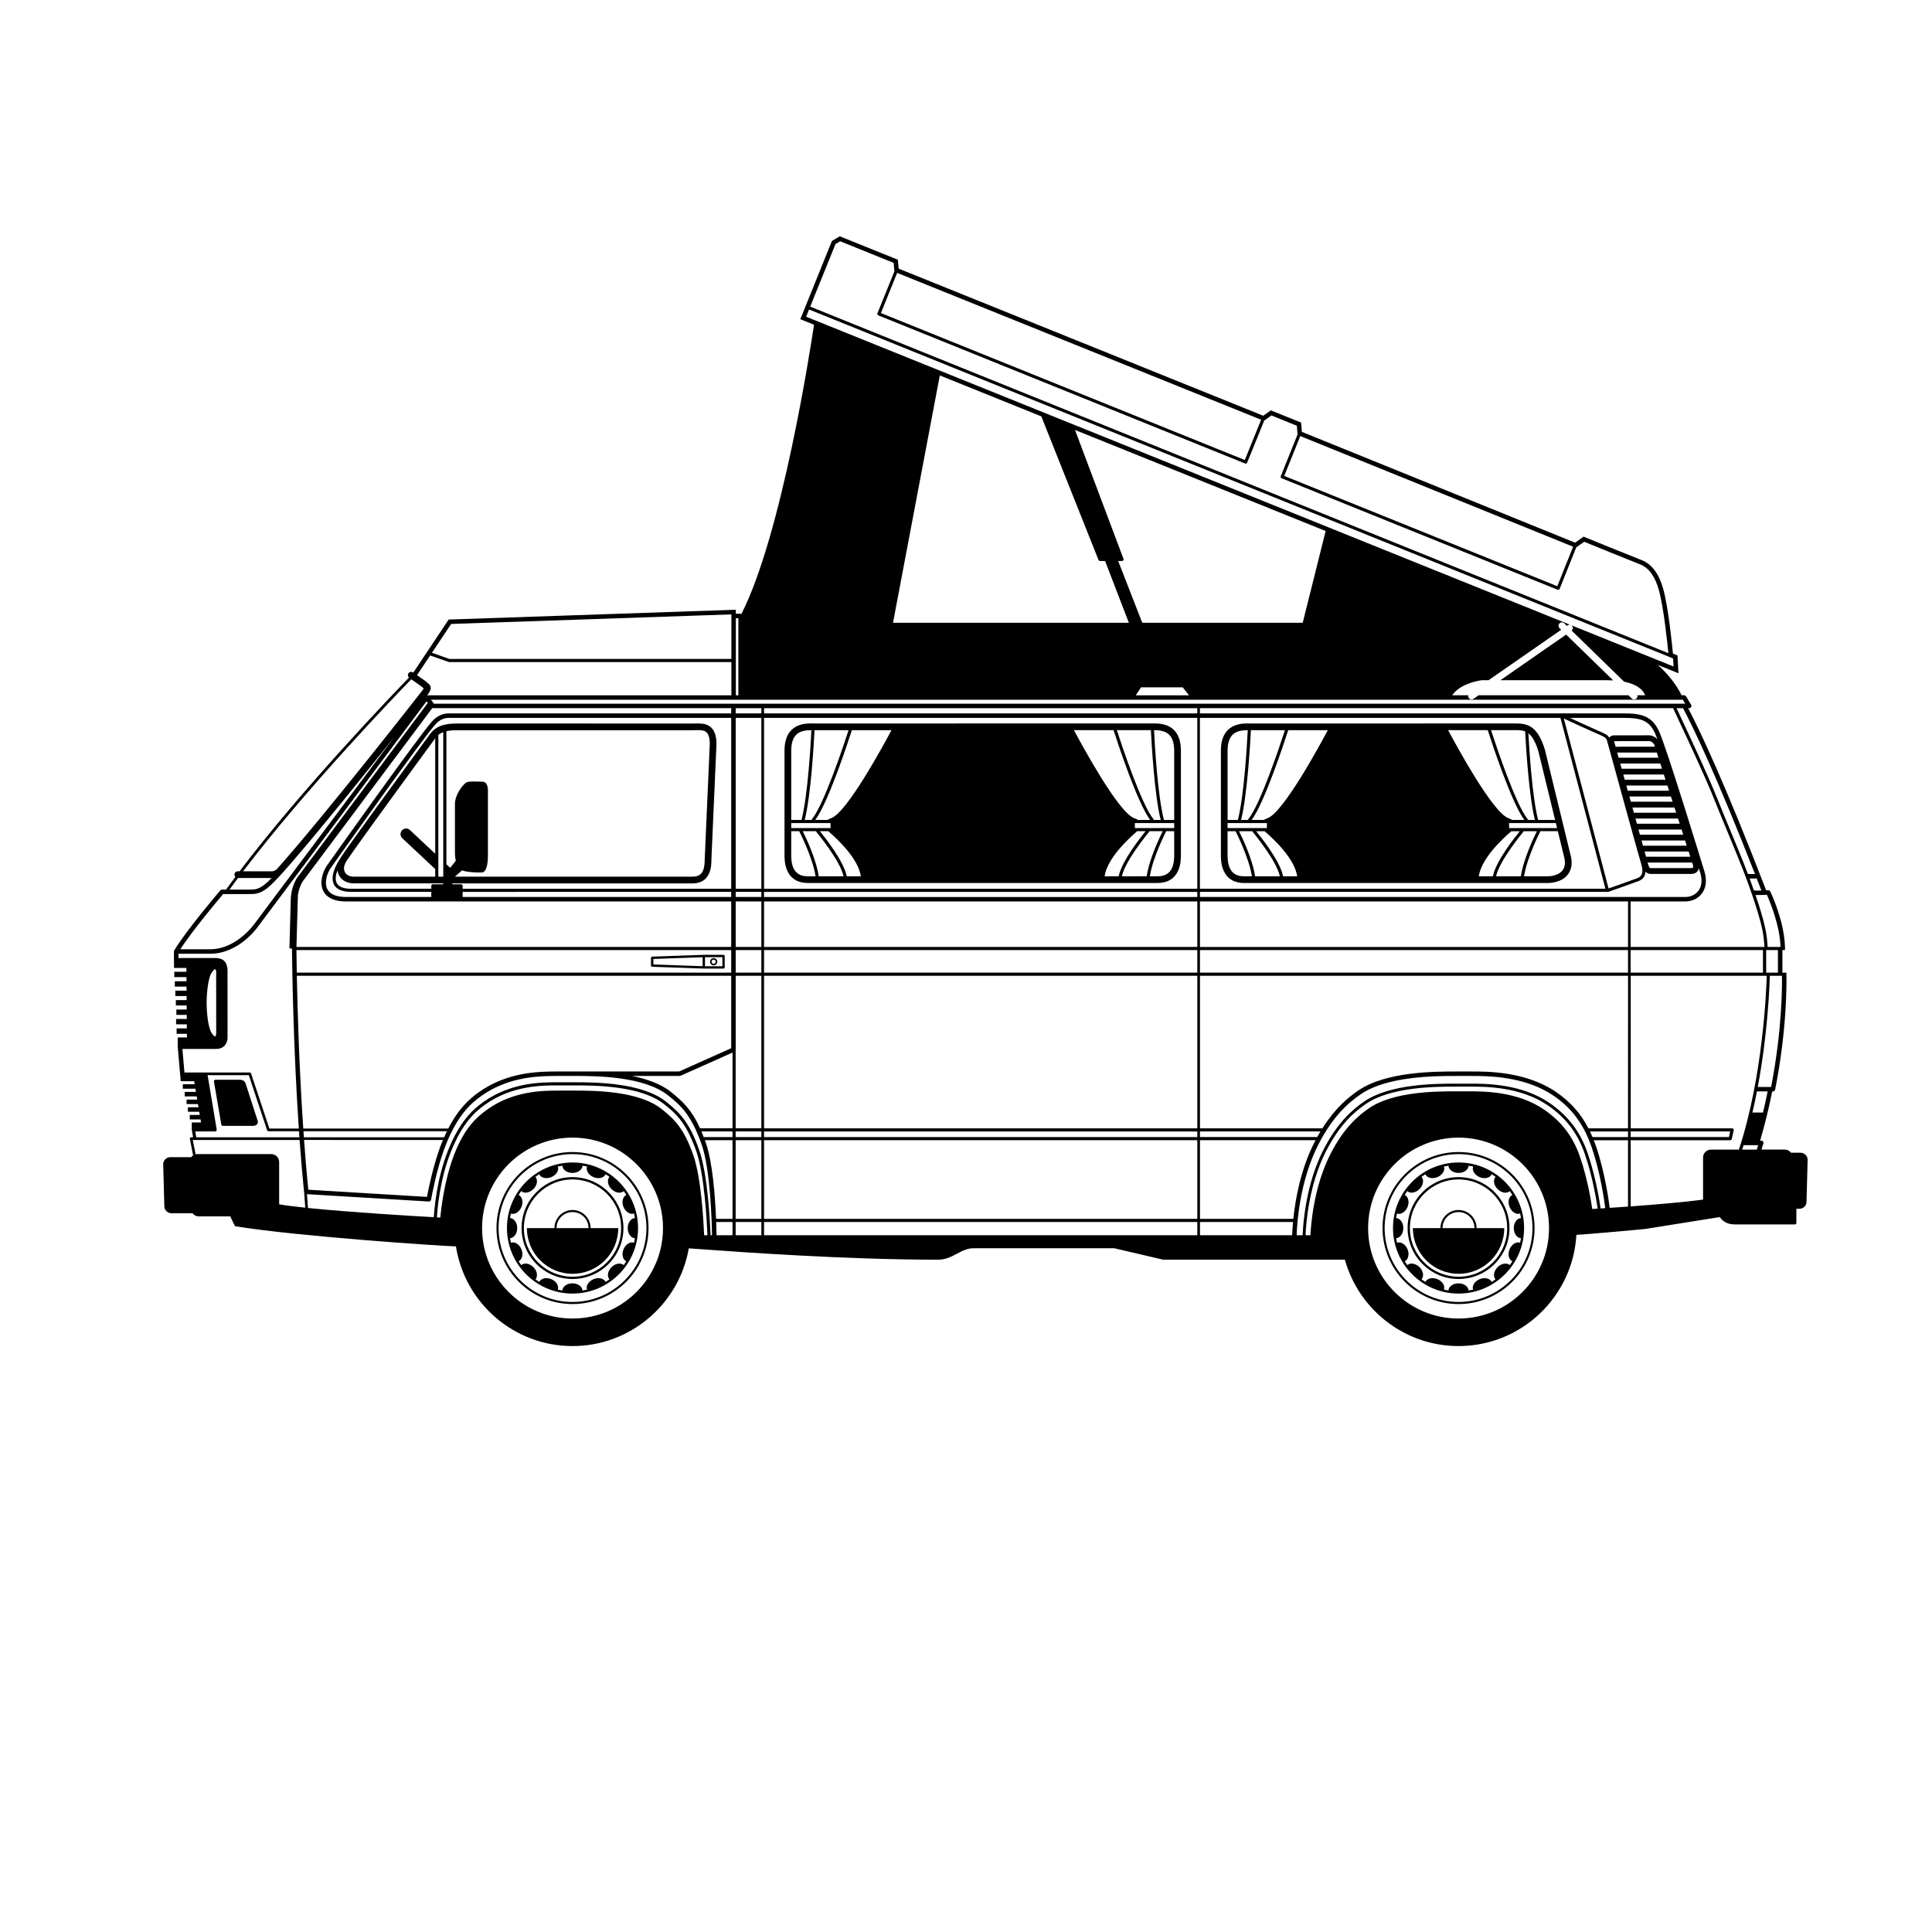
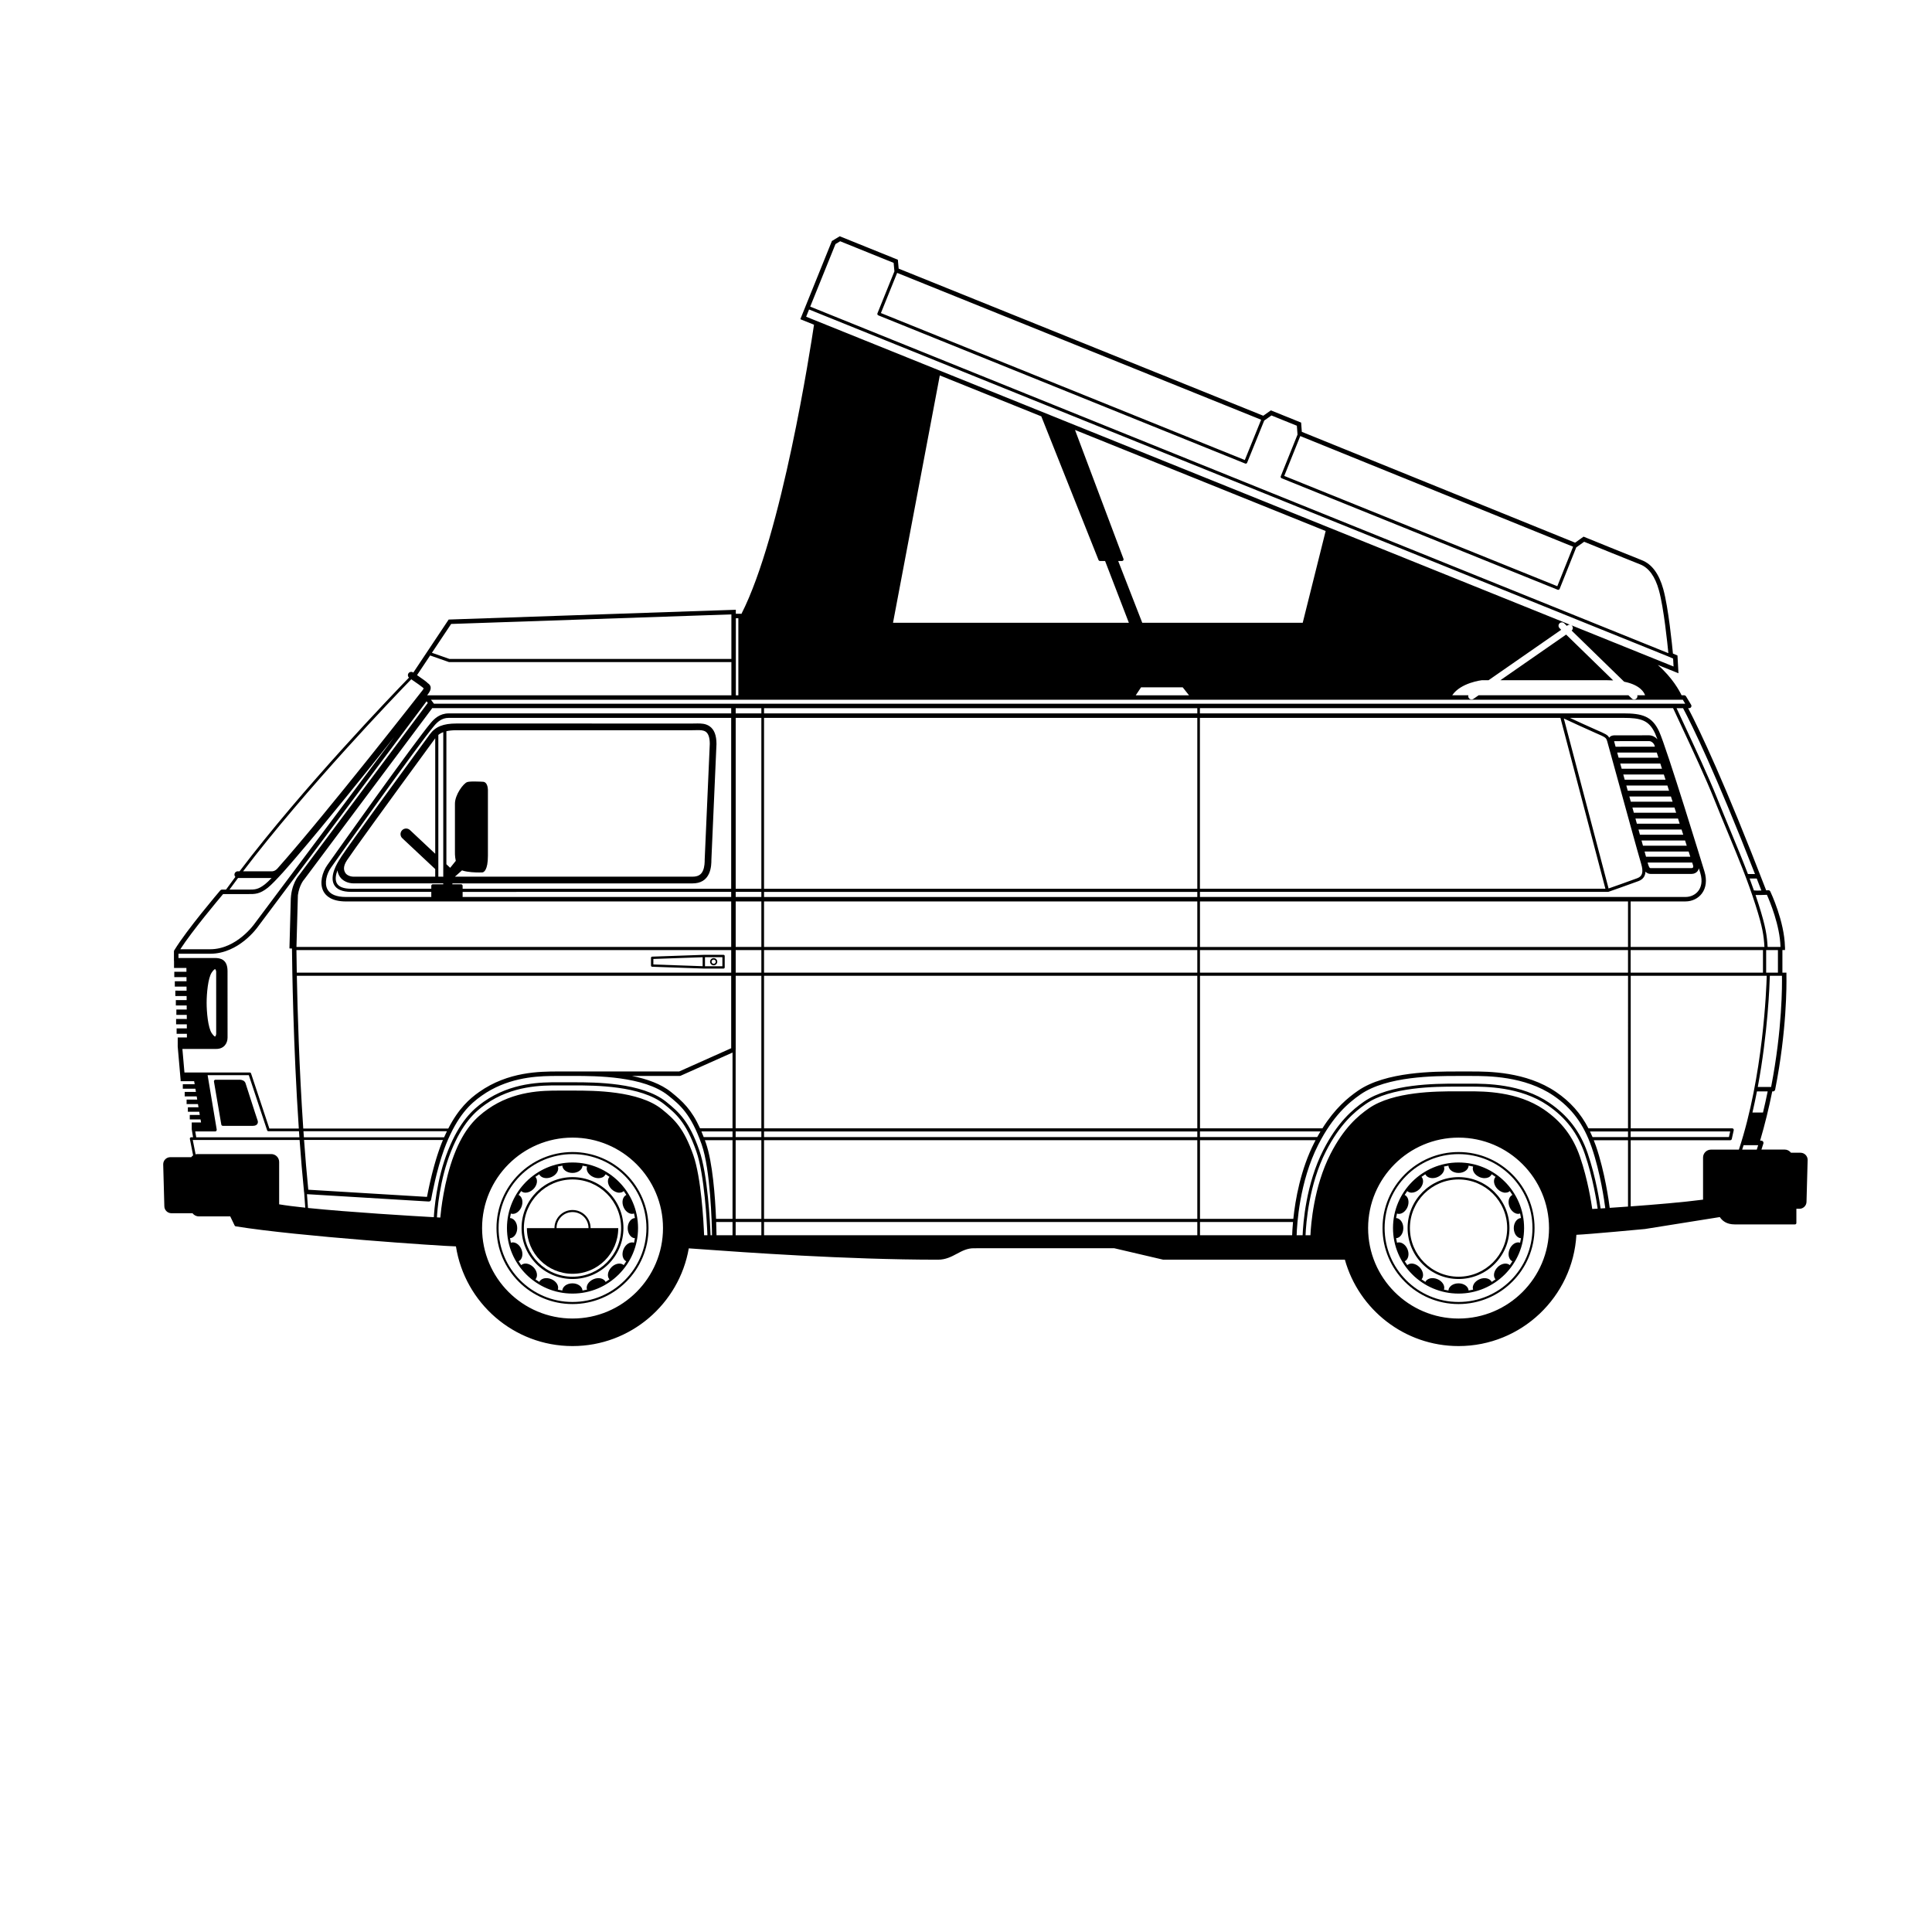
<svg xmlns="http://www.w3.org/2000/svg" fill="#000000" width="800px" height="800px" version="1.1" viewBox="144 144 512 512">
  <g>
    <path d="m335.75 397.04h-5.234s-0.004 0.004-0.008 0.004l-0.008-0.004-13.68 0.48c-0.168 0.008-0.301 0.141-0.301 0.309v2.062c0 0.168 0.133 0.305 0.301 0.309l13.68 0.48h5.246c0.172 0 0.309-0.137 0.309-0.309v-3.023c0.004-0.168-0.133-0.309-0.305-0.309zm-5.543 3.012-13.059-0.457v-1.461l13.059-0.457zm5.234 0.012h-4.613v-2.402h4.613z" />
    <path d="m333.13 399.82c0.527 0 0.957-0.43 0.957-0.957 0-0.527-0.43-0.957-0.957-0.957s-0.957 0.43-0.957 0.957c0 0.527 0.43 0.957 0.957 0.957zm0-1.512c0.305 0 0.555 0.25 0.555 0.555 0 0.305-0.25 0.555-0.555 0.555-0.305 0-0.555-0.25-0.555-0.555 0-0.305 0.246-0.555 0.555-0.555z" />
    <path d="m203.05 442.36h7.996c0.672 0 0.992-0.27 1.141-0.492 0.188-0.285 0.207-0.656 0.055-1.016-0.07-0.168-0.648-1.906-3-9.246l-0.176-0.547c-0.223-0.703-1.023-0.906-1.473-0.918h-6.488c-0.125 0-0.238 0.055-0.316 0.148s-0.113 0.219-0.09 0.336l1.949 11.391c0.027 0.199 0.199 0.344 0.402 0.344z" />
    <path d="m541.61 324.27h28.367c0.539 0 1.047 0.016 1.531 0.043l-12.469-12.145z" />
    <path d="m295.72 449.3c-11.105 0-20.145 9.035-20.145 20.145s9.039 20.145 20.145 20.145c11.109 0 20.145-9.035 20.145-20.145s-9.039-20.145-20.145-20.145zm0 39.734c-10.801 0-19.59-8.789-19.59-19.59s8.785-19.59 19.59-19.59c10.801 0 19.59 8.789 19.59 19.59 0 10.797-8.789 19.59-19.59 19.59z" />
    <path d="m295.72 452.07c-9.578 0-17.371 7.793-17.371 17.371 0 9.578 7.793 17.371 17.371 17.371s17.371-7.793 17.371-17.371c-0.004-9.578-7.793-17.371-17.371-17.371zm12.426 7.996h0.004 0.004c0.242 0 0.469-0.039 0.672-0.117 0.004-0.004 0.008-0.008 0.012-0.008 0.176-0.07 0.328-0.172 0.465-0.297 0.238 0.328 0.465 0.668 0.68 1.02-0.961 0.461-1.301 1.871-0.746 3.203 0.062 0.152 0.137 0.293 0.215 0.43 0.031 0.051 0.062 0.098 0.094 0.148 0.051 0.082 0.105 0.16 0.164 0.234 0.043 0.055 0.086 0.105 0.129 0.152 0.055 0.062 0.113 0.125 0.172 0.176 0.047 0.047 0.098 0.094 0.148 0.133 0.066 0.055 0.137 0.105 0.203 0.152 0.035 0.023 0.07 0.059 0.109 0.082 0.012 0.008 0.02 0.008 0.031 0.016 0.141 0.082 0.285 0.148 0.43 0.199 0.043 0.016 0.086 0.023 0.129 0.035 0.137 0.035 0.281 0.062 0.418 0.066 0.008 0 0.02 0.004 0.027 0.004 0.07 0 0.133-0.031 0.203-0.039 0.109-0.016 0.219-0.023 0.32-0.062 0.094 0.395 0.168 0.797 0.234 1.199-1.062 0.059-1.914 1.23-1.914 2.676 0 0.18 0.016 0.359 0.039 0.531 0.004 0.027 0.016 0.055 0.02 0.086 0.023 0.141 0.055 0.281 0.098 0.418 0.008 0.023 0.02 0.043 0.023 0.066 0.047 0.133 0.098 0.266 0.156 0.387 0.012 0.023 0.023 0.039 0.035 0.062 0.059 0.109 0.121 0.219 0.191 0.32 0.004 0.008 0.012 0.012 0.016 0.02 0.016 0.02 0.031 0.035 0.047 0.055 0.266 0.336 0.586 0.57 0.938 0.672 0.008 0.004 0.016 0.008 0.023 0.008 0.094 0.023 0.195 0.031 0.293 0.039 0.012 0 0.02 0.004 0.031 0.004-0.066 0.402-0.145 0.801-0.234 1.195-1.008-0.355-2.242 0.406-2.789 1.738-0.066 0.164-0.125 0.336-0.168 0.504-0.008 0.047-0.016 0.09-0.023 0.133-0.023 0.125-0.051 0.246-0.062 0.371-0.004 0.043 0 0.086-0.004 0.129-0.004 0.121-0.012 0.242-0.004 0.363 0.004 0.043 0.012 0.086 0.02 0.125 0.012 0.105 0.02 0.211 0.043 0.312 0.004 0.008 0.008 0.016 0.008 0.02 0.012 0.039 0.027 0.074 0.039 0.117 0.121 0.398 0.324 0.723 0.605 0.945l0.004 0.004c0.086 0.066 0.18 0.113 0.273 0.164-0.215 0.348-0.438 0.684-0.676 1.012-0.25-0.219-0.562-0.344-0.906-0.383-0.746-0.086-1.633 0.23-2.328 0.93-0.125 0.125-0.242 0.262-0.348 0.402-0.027 0.035-0.047 0.074-0.074 0.113-0.074 0.109-0.145 0.215-0.203 0.324-0.016 0.027-0.023 0.059-0.039 0.086-0.059 0.125-0.113 0.242-0.156 0.367-0.008 0.02-0.008 0.035-0.016 0.055-0.039 0.125-0.074 0.25-0.094 0.375v0.027 0.008c-0.086 0.582 0.055 1.098 0.383 1.473-0.328 0.238-0.664 0.461-1.012 0.676-0.469-0.949-1.871-1.285-3.191-0.73-0.168 0.07-0.324 0.152-0.477 0.238-0.031 0.02-0.055 0.039-0.082 0.059-0.117 0.074-0.234 0.152-0.34 0.242-0.02 0.02-0.035 0.035-0.059 0.055-0.105 0.09-0.203 0.184-0.293 0.285-0.016 0.02-0.031 0.043-0.047 0.062-0.078 0.094-0.156 0.188-0.219 0.289-0.004 0.008-0.008 0.016-0.012 0.023-0.016 0.027-0.023 0.055-0.043 0.082-0.266 0.488-0.328 0.992-0.172 1.441-0.395 0.094-0.789 0.168-1.195 0.234-0.066-1.059-1.234-1.902-2.664-1.902h-0.008c-0.18 0-0.359 0.016-0.531 0.039-0.043 0.008-0.078 0.02-0.121 0.027-0.129 0.023-0.258 0.051-0.379 0.086-0.035 0.012-0.066 0.027-0.102 0.039-0.125 0.043-0.242 0.086-0.355 0.141-0.031 0.016-0.055 0.031-0.082 0.051-0.102 0.055-0.203 0.109-0.297 0.176-0.008 0.008-0.012 0.012-0.02 0.02-0.031 0.023-0.055 0.047-0.082 0.07-0.32 0.262-0.543 0.566-0.641 0.906-0.004 0.012-0.012 0.02-0.016 0.031-0.023 0.094-0.031 0.191-0.039 0.289 0 0.008-0.004 0.02-0.004 0.027-0.406-0.066-0.805-0.141-1.195-0.234 0.348-1.004-0.41-2.231-1.734-2.781-0.168-0.07-0.336-0.125-0.508-0.168-0.035-0.008-0.074-0.012-0.109-0.02-0.133-0.027-0.266-0.055-0.395-0.066-0.043-0.004-0.082 0-0.125-0.004-0.125-0.008-0.246-0.012-0.363-0.004-0.047 0.004-0.094 0.016-0.137 0.02-0.102 0.012-0.203 0.02-0.301 0.043-0.008 0.004-0.016 0.008-0.023 0.008-0.047 0.012-0.09 0.031-0.137 0.047-0.508 0.16-0.887 0.465-1.086 0.875-0.348-0.215-0.684-0.438-1.012-0.676 0.699-0.793 0.469-2.219-0.547-3.231-0.125-0.125-0.266-0.242-0.406-0.348-0.027-0.02-0.055-0.035-0.082-0.055-0.117-0.078-0.234-0.156-0.355-0.223-0.02-0.008-0.035-0.016-0.051-0.023-0.133-0.066-0.266-0.125-0.402-0.172h-0.008c-0.137-0.047-0.273-0.082-0.418-0.105-0.512-0.082-0.977 0.016-1.344 0.258-0.059 0.039-0.113 0.082-0.168 0.125-0.234-0.328-0.465-0.668-0.68-1.012 0.953-0.465 1.289-1.867 0.738-3.195-0.547-1.328-1.785-2.086-2.789-1.73-0.094-0.395-0.172-0.793-0.234-1.195 1.059-0.059 1.91-1.23 1.91-2.672 0-0.184-0.016-0.363-0.039-0.539-0.18-1.184-0.949-2.078-1.875-2.129 0.066-0.402 0.141-0.805 0.23-1.195 0.168 0.059 0.34 0.094 0.52 0.094 0.879 0 1.82-0.715 2.281-1.828 0.551-1.332 0.215-2.742-0.75-3.199 0.215-0.348 0.441-0.688 0.68-1.02 0.309 0.277 0.707 0.426 1.148 0.426 0.691 0 1.469-0.328 2.094-0.953 1.02-1.02 1.246-2.457 0.527-3.246 0.332-0.238 0.672-0.465 1.02-0.68 0.305 0.648 1.039 1.02 1.902 1.02 0.418 0 0.863-0.086 1.297-0.266 1.191-0.492 1.93-1.539 1.816-2.469-0.016-0.113-0.047-0.223-0.086-0.332 0.395-0.094 0.793-0.172 1.199-0.234 0.047 1.066 1.223 1.926 2.672 1.926 0.184 0 0.367-0.016 0.539-0.039 1.191-0.18 2.09-0.953 2.133-1.887 0.402 0.066 0.805 0.141 1.195 0.234-0.367 1.008 0.395 2.254 1.734 2.809 0.426 0.176 0.875 0.266 1.305 0.266 0.352 0 0.691-0.062 0.988-0.184 0.367-0.152 0.625-0.402 0.809-0.703 0.031-0.047 0.074-0.086 0.098-0.137 0.348 0.215 0.688 0.441 1.016 0.68-0.715 0.793-0.488 2.231 0.535 3.25 0.137 0.141 0.289 0.262 0.445 0.375 0.043 0.027 0.082 0.055 0.125 0.078 0.117 0.074 0.238 0.148 0.363 0.207 0.055 0.023 0.105 0.047 0.16 0.07 0.113 0.047 0.23 0.086 0.344 0.121 0.059 0.016 0.121 0.031 0.18 0.047 0.031 0.008 0.07 0.02 0.102 0.027 0.121 0.02 0.234 0.027 0.348 0.027z" />
    <path d="m295.72 455.95c-7.445 0-13.5 6.055-13.5 13.5 0 7.445 6.055 13.5 13.5 13.5 7.441 0 13.5-6.055 13.5-13.5-0.004-7.445-6.059-13.5-13.5-13.5zm0 26.391c-7.106 0-12.887-5.781-12.887-12.887s5.781-12.887 12.887-12.887c7.106 0 12.887 5.781 12.887 12.887-0.004 7.102-5.781 12.887-12.887 12.887z" />
    <path d="m300.51 469.45c0-2.641-2.148-4.785-4.785-4.785-2.641 0-4.785 2.148-4.785 4.785 0 0.004 0.004 0.008 0.004 0.016h-7.312c0 6.684 5.418 12.105 12.105 12.105 6.684 0 12.105-5.422 12.105-12.105h-7.332v-0.016zm-0.551 0.016h-8.473v-0.016c0-2.336 1.902-4.238 4.238-4.238 2.34 0 4.238 1.902 4.238 4.238 0 0.004-0.004 0.012-0.004 0.016z" />
    <path d="m530.53 449.3c-11.109 0-20.145 9.035-20.145 20.145s9.039 20.145 20.145 20.145c11.105 0 20.145-9.035 20.145-20.145s-9.039-20.145-20.145-20.145zm0 39.734c-10.801 0-19.59-8.789-19.59-19.59s8.785-19.59 19.59-19.59c10.801 0 19.59 8.789 19.59 19.59 0 10.797-8.789 19.59-19.59 19.59z" />
    <path d="m530.53 452.07c-9.578 0-17.371 7.793-17.371 17.371 0 9.578 7.793 17.371 17.371 17.371s17.371-7.793 17.371-17.371c0-9.578-7.797-17.371-17.371-17.371zm12.426 7.996h0.012c0.242 0 0.469-0.039 0.672-0.117 0.004-0.004 0.008-0.008 0.016-0.008 0.172-0.07 0.324-0.172 0.465-0.297 0.242 0.328 0.465 0.668 0.68 1.02-0.961 0.461-1.301 1.871-0.746 3.203 0.059 0.152 0.133 0.293 0.215 0.43 0.031 0.051 0.066 0.098 0.094 0.148 0.055 0.082 0.105 0.16 0.164 0.234 0.043 0.055 0.086 0.105 0.133 0.152 0.055 0.062 0.113 0.125 0.172 0.176 0.047 0.047 0.098 0.094 0.148 0.133 0.066 0.055 0.133 0.105 0.203 0.152 0.035 0.023 0.07 0.059 0.105 0.082 0.008 0.008 0.02 0.008 0.031 0.016 0.141 0.082 0.285 0.148 0.434 0.199 0.043 0.016 0.086 0.023 0.125 0.035 0.137 0.035 0.281 0.062 0.418 0.066 0.008 0 0.02 0.004 0.027 0.004 0.074 0 0.133-0.031 0.203-0.039 0.109-0.016 0.215-0.023 0.32-0.062 0.094 0.395 0.168 0.797 0.234 1.199-1.062 0.059-1.914 1.23-1.914 2.676 0 0.18 0.016 0.359 0.039 0.531 0.004 0.027 0.016 0.055 0.02 0.086 0.023 0.141 0.055 0.281 0.098 0.418 0.008 0.023 0.02 0.043 0.023 0.066 0.043 0.133 0.094 0.266 0.156 0.387 0.012 0.023 0.023 0.039 0.035 0.062 0.059 0.109 0.117 0.219 0.188 0.32 0.008 0.008 0.016 0.012 0.02 0.02 0.016 0.02 0.031 0.035 0.047 0.055 0.266 0.336 0.586 0.57 0.938 0.672 0.008 0.004 0.016 0.008 0.023 0.008 0.098 0.023 0.195 0.031 0.297 0.039 0.008 0 0.02 0.004 0.027 0.004-0.066 0.402-0.141 0.801-0.234 1.195-1.008-0.355-2.242 0.406-2.789 1.738-0.07 0.164-0.125 0.336-0.168 0.504-0.012 0.047-0.016 0.09-0.023 0.133-0.027 0.125-0.055 0.246-0.062 0.371-0.004 0.043-0.004 0.086-0.004 0.129-0.004 0.121-0.012 0.242-0.004 0.363 0.004 0.043 0.012 0.086 0.02 0.125 0.012 0.105 0.02 0.211 0.047 0.312 0.004 0.008 0.004 0.016 0.008 0.02 0.008 0.039 0.027 0.074 0.039 0.117 0.121 0.398 0.324 0.723 0.605 0.945 0 0 0 0.004 0.004 0.004 0.086 0.066 0.18 0.113 0.277 0.164-0.215 0.348-0.441 0.684-0.68 1.012-0.25-0.219-0.562-0.344-0.902-0.383-0.75-0.086-1.633 0.23-2.332 0.93-0.125 0.125-0.242 0.262-0.348 0.402-0.023 0.035-0.047 0.074-0.074 0.113-0.074 0.109-0.145 0.215-0.203 0.324-0.016 0.027-0.023 0.059-0.039 0.086-0.059 0.125-0.113 0.242-0.156 0.367-0.008 0.02-0.008 0.035-0.016 0.055-0.035 0.125-0.074 0.25-0.094 0.375v0.027c-0.004 0.004-0.004 0.008-0.004 0.008-0.082 0.582 0.055 1.098 0.383 1.473-0.328 0.238-0.664 0.461-1.012 0.676-0.465-0.949-1.871-1.285-3.191-0.73-0.168 0.07-0.324 0.152-0.477 0.238-0.031 0.02-0.055 0.039-0.082 0.059-0.117 0.074-0.234 0.152-0.34 0.242-0.02 0.02-0.035 0.035-0.059 0.055-0.105 0.09-0.203 0.184-0.293 0.285-0.02 0.02-0.031 0.043-0.047 0.062-0.074 0.094-0.152 0.188-0.215 0.289-0.004 0.008-0.008 0.016-0.012 0.023-0.016 0.027-0.023 0.055-0.039 0.082-0.27 0.488-0.332 0.992-0.172 1.441-0.395 0.094-0.793 0.168-1.195 0.234-0.066-1.059-1.23-1.902-2.664-1.902h-0.008c-0.176 0-0.355 0.016-0.527 0.039-0.043 0.008-0.082 0.02-0.125 0.027-0.129 0.023-0.258 0.051-0.379 0.086-0.035 0.012-0.066 0.027-0.102 0.039-0.121 0.043-0.242 0.086-0.355 0.141-0.031 0.016-0.055 0.031-0.082 0.051-0.102 0.055-0.203 0.109-0.297 0.176l-0.02 0.02c-0.027 0.023-0.055 0.047-0.082 0.07-0.316 0.262-0.539 0.566-0.641 0.906-0.004 0.012-0.008 0.02-0.012 0.031-0.023 0.094-0.031 0.191-0.039 0.289-0.004 0.008-0.004 0.02-0.004 0.027-0.406-0.066-0.801-0.141-1.195-0.234 0.348-1.004-0.406-2.231-1.734-2.781-0.168-0.07-0.336-0.125-0.508-0.168-0.035-0.008-0.074-0.012-0.109-0.02-0.133-0.027-0.266-0.055-0.395-0.066-0.043-0.004-0.082 0-0.125-0.004-0.125-0.008-0.246-0.012-0.367-0.004-0.047 0.004-0.094 0.016-0.137 0.02-0.102 0.012-0.207 0.02-0.305 0.043-0.008 0.004-0.016 0.008-0.02 0.008-0.047 0.012-0.094 0.031-0.137 0.047-0.508 0.16-0.887 0.465-1.086 0.875-0.348-0.215-0.684-0.438-1.012-0.676 0.695-0.793 0.469-2.219-0.543-3.231-0.125-0.125-0.266-0.242-0.406-0.348-0.027-0.02-0.055-0.035-0.086-0.055-0.113-0.078-0.23-0.156-0.352-0.223-0.02-0.008-0.035-0.016-0.055-0.023-0.133-0.066-0.266-0.125-0.402-0.172h-0.008c-0.137-0.047-0.273-0.082-0.414-0.105-0.516-0.082-0.98 0.016-1.344 0.258-0.059 0.039-0.113 0.082-0.168 0.125-0.238-0.328-0.465-0.668-0.68-1.012 0.953-0.465 1.285-1.867 0.738-3.195-0.551-1.328-1.785-2.086-2.789-1.73-0.094-0.395-0.172-0.793-0.234-1.195 1.059-0.059 1.91-1.23 1.91-2.672 0-0.184-0.016-0.363-0.039-0.539-0.18-1.184-0.949-2.078-1.875-2.129 0.066-0.402 0.141-0.805 0.234-1.195 0.168 0.059 0.34 0.094 0.516 0.094 0.883 0 1.82-0.715 2.281-1.828 0.551-1.332 0.211-2.742-0.754-3.199 0.215-0.348 0.441-0.688 0.68-1.02 0.309 0.277 0.707 0.426 1.152 0.426 0.691 0 1.469-0.328 2.094-0.953 1.02-1.02 1.246-2.457 0.527-3.246 0.332-0.238 0.672-0.465 1.02-0.68 0.305 0.648 1.043 1.02 1.902 1.02 0.418 0 0.863-0.086 1.297-0.266 1.195-0.492 1.93-1.539 1.812-2.469-0.016-0.113-0.047-0.223-0.086-0.332 0.395-0.094 0.793-0.172 1.199-0.234 0.047 1.066 1.223 1.926 2.672 1.926 0.184 0 0.363-0.016 0.539-0.039 1.191-0.18 2.09-0.953 2.129-1.887 0.406 0.066 0.805 0.141 1.199 0.234-0.367 1.008 0.395 2.254 1.734 2.809 0.426 0.176 0.875 0.266 1.301 0.266 0.355 0 0.691-0.062 0.988-0.184 0.367-0.152 0.625-0.402 0.809-0.703 0.031-0.047 0.074-0.086 0.098-0.137 0.348 0.215 0.688 0.441 1.016 0.68-0.715 0.793-0.488 2.231 0.535 3.25 0.141 0.141 0.293 0.262 0.445 0.375 0.043 0.027 0.082 0.055 0.125 0.078 0.117 0.074 0.234 0.148 0.363 0.207 0.055 0.023 0.105 0.047 0.156 0.07 0.117 0.047 0.23 0.086 0.344 0.121 0.059 0.016 0.121 0.031 0.18 0.047 0.035 0.008 0.066 0.02 0.105 0.027 0.117 0.02 0.234 0.027 0.348 0.027 0-0.016 0.008-0.016 0.012-0.016z" />
    <path d="m530.53 455.95c-7.445 0-13.5 6.055-13.5 13.5 0 7.445 6.055 13.5 13.5 13.5 7.441 0 13.496-6.055 13.496-13.5 0-7.445-6.055-13.5-13.496-13.5zm0 26.391c-7.106 0-12.887-5.781-12.887-12.887s5.781-12.887 12.887-12.887c7.106 0 12.887 5.781 12.887 12.887 0 7.102-5.781 12.887-12.887 12.887z" />
-     <path d="m535.31 469.45c0-2.641-2.148-4.785-4.785-4.785-2.641 0-4.789 2.148-4.789 4.785 0 0.004 0.004 0.008 0.004 0.016h-7.312c0 6.684 5.422 12.105 12.109 12.105 6.684 0 12.105-5.422 12.105-12.105h-7.332v-0.016zm-0.551 0.016h-8.473c0-0.004-0.004-0.008-0.004-0.016 0-2.336 1.902-4.238 4.238-4.238 2.336 0 4.238 1.902 4.238 4.238 0.004 0.004 0 0.012 0 0.016z" />
-     <path d="m358.04 378h92.781c2.578 0 4.445-1.133 5.402-3.269 0.73-1.625 0.73-3.43 0.73-4.203v-27.566c0-7.246-5.434-7.246-7.219-7.246-0.242 0-89.277 0.02-89.262 0.02l-0.582-0.008c-0.293-0.008-0.523-0.012-0.766-0.012-1.785 0-7.219 0-7.219 7.246v27.582c0 0.766 0 2.562 0.727 4.188 0.961 2.141 2.828 3.269 5.406 3.269zm2.938-1.777c-0.73-4.769-3.594-10.648-4.254-11.949h3.562c0.016 0.066 0.016 0.133 0.059 0.188 0.07 0.082 6.324 7.57 7.199 11.762zm7.414 0c-0.742-3.965-5.863-10.41-7.125-11.949h2.231c2.481 2.121 7.961 7.281 8.633 11.949zm68.34 0c0.672-4.668 6.152-9.828 8.633-11.949h2.231c-1.262 1.543-6.379 7.988-7.125 11.949zm4.582 0c0.875-4.191 7.133-11.68 7.199-11.762 0.047-0.055 0.047-0.125 0.059-0.188h3.562c-0.656 1.301-3.523 7.18-4.254 11.949zm13.859-5.695c0 0.656 0 2.195-0.574 3.477-0.668 1.492-1.902 2.219-3.781 2.219h-2.102c0.828-5.129 4.25-11.77 4.289-11.84 0.02-0.035 0.023-0.074 0.031-0.113h2.137l0.004 6.258zm0-7.082h-10.418v-1.324h10.418zm0-20.484v18.332h-2.727v-0.023c-1.668-6.418-2.453-20.426-2.617-23.773 2.789 0.012 5.344 0.711 5.344 5.465zm-6.176-5.469c0.16 3.258 0.938 17.207 2.602 23.801h-1.844c-0.016-0.066-0.016-0.133-0.059-0.188-3.184-3.82-8.477-19.77-9.723-23.609 4.445-0.004 7.66-0.004 9.023-0.004zm-9.895 0c1.066 3.32 6.281 19.215 9.695 23.797h-3.324c-0.043-0.082-0.113-0.152-0.207-0.191l-0.77-0.312c-4.188-1.672-13.66-19.102-15.895-23.293 3.898 0.004 7.453 0.004 10.5 0zm-58.852 0.012c-2.242 4.211-11.703 21.609-15.887 23.281l-0.77 0.309c-0.094 0.039-0.164 0.109-0.207 0.191h-3.324c3.406-4.574 8.609-20.426 9.691-23.781 2.981 0.004 6.547 0.004 10.496 0zm-20.391-0.004h0.023l0.574 0.008s3.219 0 8.422-0.004c-1.258 3.875-6.539 19.781-9.719 23.598-0.047 0.055-0.047 0.121-0.059 0.188h-1.844c1.664-6.586 2.438-20.512 2.602-23.789zm-6.176 5.461c0-4.754 2.555-5.453 5.348-5.469-0.168 3.348-0.949 17.355-2.617 23.773-0.004 0.008 0 0.02 0 0.023h-2.727zm0 19.16h10.418v1.324h-10.418zm0 2.152h2.137c0.008 0.039 0.016 0.074 0.031 0.113 0.035 0.07 3.461 6.707 4.289 11.84h-2.102c-1.875 0-3.113-0.727-3.781-2.219-0.574-1.277-0.574-2.809-0.574-3.461z" />
-     <path d="m545.57 335.72c-0.242 0-69.477 0.02-69.461 0.02l-0.586-0.008c-0.293-0.008-0.52-0.012-0.762-0.012-1.785 0-7.215 0-7.215 7.246v27.582c0 0.766 0 2.562 0.727 4.188 0.957 2.141 2.824 3.273 5.402 3.273h80.363c1.129 0 3.926-0.223 5.492-2.309 1.043-1.387 1.246-3.207 0.617-5.379l-6.723-27.613c-1.953-6.465-4.715-6.988-7.856-6.988zm0 1.777c0.918 0 1.789 0.004 2.613 0.336 0.195 3.785 0.973 17.074 2.586 23.465h-1.844c-0.016-0.066-0.016-0.133-0.059-0.188-3.184-3.82-8.477-19.77-9.723-23.609 3.938-0.004 6.379-0.004 6.426-0.004zm-70.074 0.008h0.023l0.574 0.008s3.285 0 8.422-0.004c-1.258 3.871-6.539 19.781-9.719 23.598-0.047 0.055-0.047 0.121-0.059 0.188h-1.844c1.664-6.586 2.438-20.512 2.602-23.789zm-6.176 5.461c0-4.754 2.559-5.453 5.348-5.469-0.168 3.348-0.949 17.355-2.617 23.773-0.004 0.008 0 0.02 0 0.023h-2.727zm0 19.16h10.418v1.324h-10.418zm4.352 14.102c-1.875 0-3.113-0.727-3.781-2.219-0.574-1.277-0.574-2.809-0.574-3.461v-6.269h2.137c0.008 0.039 0.016 0.074 0.031 0.113 0.035 0.07 3.461 6.707 4.289 11.84zm2.941 0c-0.73-4.769-3.598-10.648-4.254-11.949h3.562c0.016 0.066 0.016 0.133 0.059 0.188 0.066 0.082 6.324 7.57 7.199 11.762zm7.414 0c-0.742-3.965-5.863-10.41-7.125-11.949h2.231c2.481 2.121 7.961 7.281 8.633 11.949zm-4.031-15.434-0.77 0.309c-0.094 0.039-0.164 0.109-0.207 0.191h-3.324c3.406-4.578 8.613-20.43 9.691-23.781 3.019 0 6.602-0.004 10.496-0.004-2.238 4.211-11.703 21.613-15.887 23.285zm58.273-23.297c1.066 3.32 6.281 19.215 9.695 23.797h-3.324c-0.043-0.082-0.113-0.152-0.207-0.191l-0.77-0.312c-4.188-1.672-13.66-19.098-15.895-23.293 4 0.004 7.598 0 10.5 0zm-2.375 38.73c0.672-4.668 6.152-9.828 8.633-11.949h2.231c-1.262 1.543-6.379 7.988-7.125 11.949zm4.582 0c0.875-4.191 7.133-11.68 7.199-11.762 0.047-0.055 0.047-0.125 0.059-0.188h3.562c-0.656 1.301-3.523 7.18-4.254 11.949zm17.949-5.449c0.477 1.641 0.367 2.938-0.32 3.852-0.75 1-2.273 1.598-4.07 1.598h-6.152c0.828-5.129 4.25-11.77 4.289-11.84 0.02-0.035 0.023-0.074 0.031-0.113h4.641zm-1.781-7.328h-12.719v-1.324h12.395zm-5.031-2.156v-0.023c-1.555-5.981-2.34-18.547-2.574-22.945 0.965 0.742 1.855 2.152 2.668 4.852l4.41 18.121h-4.504z" />
    <path d="m621.15 449.48h-2.527c-0.383-0.5-0.98-0.832-1.656-0.832h-6.168l0.512-1.59c0.059-0.18 0.027-0.375-0.086-0.531-0.113-0.152-0.289-0.242-0.48-0.242h-0.293c1.242-4.234 2.32-8.613 3.207-13.047h0.191c0.281 0 0.527-0.199 0.582-0.477 3.094-15.652 3.035-27.777 2.988-30.176v-0.828h-1.066v-5.984h0.691v-0.828h-0.016c-0.141-6.769-3.719-14.355-3.871-14.68-0.102-0.215-0.309-0.359-0.562-0.336-0.176 0.008-0.359 0.016-0.543 0.023-10.98-28.477-17.531-42.262-20.676-48.281h0.277c0.215 0 0.41-0.113 0.516-0.301s0.102-0.414-0.008-0.598l-1.344-2.231c-0.109-0.176-0.301-0.285-0.508-0.285h-0.676c-0.539-1.133-2.422-4.66-6.309-8.047l5.484 2.211-0.262-4.711-1.203-0.508c-0.195-2.055-1.191-12.137-2.559-17.078-1.125-4.066-3.043-6.648-5.707-7.676-2.367-0.914-14.992-6.055-15.117-6.106l-0.301-0.125-2.234 1.598-72.43-29.371-0.184-2.453-8.02-3.238-2.012 1.422-96.625-38.984-0.215-2.359-15.395-6.215-2.082 1.25-8.371 20.727 3.629 1.465c-0.891 5.988-8.539 55.703-19.242 76.637-0.07-0.027-0.141-0.047-0.223-0.047h-1.258v-1.059l-76.098 2.598-9.371 14.055c-0.02-0.016-0.039-0.027-0.059-0.039-0.406-0.273-0.961-0.164-1.234 0.242-0.246 0.367-0.172 0.84 0.141 1.133-4.203 4.328-28.199 29.281-44.895 51.324h-0.465c-0.492 0-0.887 0.398-0.887 0.887 0 0.23 0.094 0.438 0.238 0.598-0.844 1.129-1.672 2.254-2.469 3.363h-1.062c-0.172 0-0.34 0.074-0.453 0.207-0.367 0.43-8.934 10.508-12.109 15.742-0.109 0.109-0.18 0.258-0.18 0.422v2.465c0 0.039 0.016 0.074 0.023 0.109v1.828h3.281l0.008 1.008h-3.219v1.422h3.231l0.008 1.082h-3.102v1.422h3.109l0.008 1.082-2.981-0.008v1.422h2.992l0.008 1.082h-2.863v1.422h2.875l0.008 1.082h-2.746v1.422h2.758l0.008 1.082-2.836-0.008v1.422h2.84l0.008 1.082h-2.711v1.422h2.723l0.008 0.973h-2.438v2.254c0 0.027-0.012 0.055-0.008 0.082l0.758 8.707c0.004 0.023 0.016 0.043 0.02 0.066v0.48h3.582l0.137 0.809h-3.141v1.184h3.336l0.141 0.852h-2.977v1.184h3.176l0.141 0.852h-2.812v1.184h3.012l0.141 0.848h-2.816v1.184h3.016l0.141 0.852h-2.652v1.184h2.852l0.137 0.809h-2.469v1.895h0.039c-0.008 0.043-0.016 0.086-0.008 0.129l0.324 1.898h-0.508c-0.105 0-0.207 0.047-0.273 0.129-0.07 0.082-0.094 0.191-0.074 0.293l0.863 4.379c-0.191 0.129-0.355 0.293-0.492 0.477h-5.551c-1.039 0-1.883 0.844-1.883 1.895l0.301 11.078c0 1.039 0.844 1.883 1.883 1.883h5.582c0.383 0.5 0.98 0.832 1.66 0.832h8.34l1.172 2.434c0.051 0.109 0.152 0.184 0.27 0.203 16.551 2.68 54.699 5.242 58.371 5.316 2.34 14.949 15.305 26.418 30.898 26.418 15.414 0 28.25-11.207 30.809-25.898 0.684 0.043 1.941 0.133 3.621 0.254 10.41 0.754 38.059 2.75 62.43 2.75 2.059 0 3.566-0.809 5.023-1.586 1.391-0.742 2.703-1.445 4.445-1.445l37.199-0.012 12.996 3.039h48.156c3.676 13.188 15.785 22.895 30.133 22.895 16.645 0 30.293-13.07 31.223-29.484 3.402-0.148 17.516-1.477 18.172-1.539l19.836-3.164c0.617 0.953 1.773 1.945 3.926 1.945h15.996c0.203 0 0.367-0.164 0.367-0.367v-3.773h0.801c1.039 0 1.883-0.844 1.883-1.871l0.301-11.098c-0.004-1.035-0.852-1.883-1.891-1.883zm-9.938-10.652h-2.797c0.438-1.871 0.832-3.738 1.191-5.59h2.844c-0.379 1.879-0.797 3.742-1.238 5.59zm2.152-6.769h-3.535c2.672-14.301 3.133-27.078 3.195-29.469h3.211c0.047 2.25 0.117 14.082-2.871 29.469zm-1.316-30.301v-5.984h3.121v5.984zm0.199-20.625c0.707 1.578 3.465 8.109 3.598 13.816h-3.406c-0.188-3.008-0.457-5.219-2.387-11.289-0.266-0.836-0.539-1.66-0.816-2.477 0.797 0.027 1.949-0.004 3.012-0.051zm-150.25 0.57v-1.352h108.22l0.066-0.023c0.055-0.02 5.367-1.871 7.934-2.828 1.348-0.508 1.793-1.469 1.852-2.504 0.324 0.352 0.77 0.609 1.414 0.609h0.004l10.801-0.008c0.66 0 1.246-0.281 1.609-0.766 0.16-0.215 0.258-0.461 0.316-0.727 0.129 0.426 0.258 0.836 0.371 1.211 0.73 2.394 0.141 3.902-0.484 4.746-0.762 1.027-2.035 1.645-3.41 1.645zm114.14 62.137h26.379l-0.332 1.492h-26.047l0.004-1.492zm4.074-72.797-0.379-1.375h11.676l0.441 1.375zm12.234 1.539 0.242 0.758c0.07 0.234 0.055 0.441-0.039 0.566-0.09 0.121-0.254 0.148-0.375 0.148l-10.801 0.008c-0.254 0-0.422-0.055-0.742-1.137l-0.094-0.344zm-13.043-4.461-0.379-1.375h11.543l0.441 1.375zm-0.805-2.914-0.379-1.375h11.414l0.441 1.375zm-0.809-2.914-0.379-1.375h11.281l0.441 1.375zm-0.805-2.918-0.379-1.375h11.148l0.441 1.375zm-0.805-2.914-0.379-1.375h11.016l0.441 1.375zm-0.809-2.914-0.379-1.375h10.887l0.441 1.375zm-0.805-2.918-0.379-1.375h10.754l0.441 1.375zm-0.809-2.914-0.379-1.375h10.621l0.441 1.375zm-0.805-2.914-0.379-1.375h10.488l0.441 1.375zm-0.805-2.918-0.301-1.094c-0.055-0.176-0.074-0.297-0.086-0.371 0.039-0.004 0.094-0.008 0.16-0.008l9.125-0.008c0.574 0 1.238 0.535 1.422 1.168l0.098 0.312zm8.891-3.019-9.125 0.008c-0.246 0-1 0-1.434 0.586-0.012 0.016-0.016 0.035-0.023 0.051-0.363-0.746-0.996-1.027-3.481-2.109-2.074-0.906-4.984-2.25-6.93-3.156h14.148c4.578 0 6.758 0.562 8.391 4.051 0.16 0.344 0.379 0.898 0.648 1.613-0.574-0.629-1.387-1.043-2.195-1.043zm-14.391-0.707c2.981 1.297 2.981 1.297 3.305 2.387 0.129 0.441 1.121 4.047 2.375 8.613 2.414 8.781 5.719 20.805 6.59 23.734 0.648 2.18 0.352 3.328-1 3.832-2.219 0.832-6.5 2.332-7.629 2.727l-11.855-45.047c1.672 0.781 5.598 2.613 8.215 3.754zm2.801 41.367h-107.46v-45.281h95.543zm6.688 16.25h35.07v5.984h-35.07zm0-0.828v-12.059h14.539c1.746 0 3.375-0.793 4.359-2.125 1.113-1.5 1.348-3.559 0.668-5.797-0.102-0.328-10.047-32.906-12.043-37.18-1.883-4.027-4.551-4.734-9.461-4.734h-112.21v-1.383h125.39c0.094 0.191 0.184 0.371 0.285 0.594 0.555 1.203 1.219 2.629 1.949 4.191 2.715 5.812 6.43 13.773 8.656 19.34 1.281 3.203 2.508 6.156 3.676 8.973 2.801 6.758 5.223 12.59 7.305 19.137 1.898 5.961 2.16 8.043 2.344 11.039zm34.648-14.949c-0.938 0.02-1.719 0.02-1.98-0.027-0.371-1.059-0.746-2.113-1.137-3.156h1.883c0.406 1.039 0.816 2.098 1.234 3.184zm-1.695-4.371h-1.867c-1.383-3.629-2.879-7.246-4.508-11.172-1.164-2.812-2.391-5.766-3.672-8.965-2.234-5.586-5.957-13.559-8.672-19.383-0.73-1.562-1.395-2.988-1.949-4.191-0.043-0.09-0.078-0.16-0.117-0.242h1.723c2.363 4.469 8.508 16.953 19.062 43.953zm-48.199-86.746-4.188 10.469-72.363-29.227 4.246-10.562zm-82.676-33.648-4.324 10.676-96.438-38.949 4.301-10.645zm-112.8-46.555 1.238-0.742 14.172 5.727 0.203 2.246-4.496 11.125c-0.043 0.102-0.039 0.219 0.004 0.316 0.043 0.102 0.125 0.18 0.227 0.223l97.219 39.266c0.051 0.02 0.102 0.031 0.152 0.031 0.156 0 0.309-0.094 0.375-0.246 0.012-0.023 0.02-0.051 0.023-0.074l4.5-11.098 1.91-1.352 6.738 2.723 0.176 2.348-4.438 11.035c-0.086 0.215 0.02 0.453 0.23 0.539l73.133 29.535c0.051 0.02 0.102 0.031 0.156 0.031 0.055 0 0.113-0.012 0.164-0.031 0.102-0.043 0.18-0.125 0.223-0.227l4.394-10.984 2.098-1.496c1.945 0.793 12.664 5.152 14.836 5.992 2.293 0.883 3.973 3.203 4.988 6.887 1.277 4.621 2.258 14.195 2.496 16.645l-227.42-91.84zm-7.777 19.258 0.773-1.918 227.81 92v0.008l1.172 0.496 0.117 2.109-27.082-10.926c0.094 0.062 0.176 0.137 0.242 0.234 0.262 0.379 0.18 0.883-0.164 1.176l13.906 13.543c4.297 0.859 5.324 2.891 5.551 3.602h-2.059c0.074 0.289 0.016 0.605-0.211 0.836-0.172 0.176-0.406 0.27-0.637 0.27-0.223 0-0.449-0.082-0.621-0.254l-0.875-0.852h-39.707l-1.363 0.945c-0.152 0.109-0.332 0.16-0.508 0.16-0.281 0-0.559-0.133-0.73-0.383-0.152-0.219-0.184-0.48-0.121-0.723h-4.277c2.25-3.352 7.844-3.992 7.859-3.996h1.777l19.246-13.367-0.441-0.43c-0.352-0.344-0.359-0.906-0.016-1.258 0.34-0.348 0.906-0.359 1.258-0.016l0.691 0.672 0.211-0.145c0.199-0.137 0.438-0.184 0.66-0.145zm89.074 81.109-6.379-16.379h1.02c0.137 0 0.266-0.066 0.34-0.176 0.078-0.113 0.094-0.254 0.047-0.383l-12.852-34.164 66.426 26.781-6.078 24.32zm12.391 19.215h-14.113l1.406-2.117h11.031zm-15.941-19.215h-62.504l12.402-65.551 26.898 10.844 15.164 38.066c0.062 0.156 0.215 0.262 0.387 0.262h1.352zm146.81 20.398 0.629 1.047h-331.6l-0.785-1.047zm-127.97 114.4h31.938c-0.285 0.48-0.574 0.973-0.863 1.492h-31.074zm-195.4-64.316v-0.77c0-0.23-0.184-0.414-0.414-0.414h-2.32l0.035-0.234h63.621c2.129 0 3.602-0.875 4.375-2.606 0.629-1.406 0.629-2.973 0.629-3.688l1.348-30.641c0-2.328-0.605-3.875-1.852-4.727-1.047-0.715-2.254-0.723-3.184-0.723-0.23 0.008-0.492 0.004-0.809 0.012-0.207 0.004-0.395 0.008-0.566 0.008l-62.457-0.008c-3.551 0-5.606 0.828-7.094 2.856l-0.254 0.348c-7.703 10.527-20.961 28.688-23.176 32.031-0.098 0.148-0.176 0.289-0.258 0.434-0.957 1.414-2.887 4.727-1.723 6.996 0.664 1.297 2.199 1.953 4.559 1.953h21.234v1.234c0 0.043 0.012 0.078 0.023 0.117l-22.621 0.004c-2.566 0-4.227-0.695-4.941-2.062-0.852-1.641-0.176-4.098 0.93-5.672 1.848-2.625 23.148-32.621 27.398-37.656 0.816-0.965 1.98-2.07 3.805-2.07h74.883v45.281zm71.172 0.828v1.352l-71.195 0.004c0.012-0.039 0.023-0.074 0.023-0.117v-1.234zm-65.055-28.855c-0.211-0.215-0.477-0.324-0.746-0.324h-0.004c-0.047-0.004-1.184-0.074-2.285-0.074-1.258 0-1.676 0.094-1.879 0.164-1.012 0.348-3.242 3.344-3.242 5.731v12.578c-0.004 0.098-0.055 1.32 0.223 2.562l-1.484 1.84-1.004-0.941v-35.254c0.727-0.168 1.598-0.266 2.707-0.266h62.453c0.184 0 0.387-0.004 0.688-0.012 0.203-0.004 0.418-0.008 0.688-0.008 0.73-0.016 1.582 0 2.188 0.414 0.715 0.488 1.078 1.586 1.078 3.219l-1.348 30.641c0 0.629 0 1.941-0.477 3-0.48 1.074-1.332 1.555-2.754 1.555l-62.969 0.004 1.898-1.68c0.062 0.027 0.125 0.059 0.191 0.082 1.406 0.422 3.332 0.484 4.356 0.484 0.5 0 0.82-0.016 0.875-0.02 0.336-0.059 1.43-0.559 1.43-4.418v-17.434c-0.008-0.129-0.02-1.277-0.582-1.844zm-22.109 14.633 8.695 8.152 0.031 0.031v2.012h-21.59c-0.949 0-1.836-0.395-2.207-0.977-0.383-0.602-0.758-1.605 0.43-3.398 1.629-2.457 9.84-13.809 23.129-31.965l0.242-0.328v30.594l-6.699-6.285c-0.598-0.559-1.535-0.527-2.094 0.066-0.566 0.602-0.531 1.539 0.062 2.098zm-12.859 11.973h23.719l-0.012 0.234h-2.746c-0.23 0-0.414 0.184-0.414 0.414v0.77l-21.238 0.004c-2.019 0-3.309-0.508-3.82-1.508-0.457-0.887-0.285-2.106 0.191-3.363 0.078 0.57 0.273 1.121 0.609 1.648 0.707 1.109 2.129 1.801 3.711 1.801zm22.414-1.777v-37.566c0.352-0.293 0.781-0.539 1.305-0.734v38.305zm2.727-43.27c-2.336 0-3.809 1.422-4.711 2.492-4.277 5.062-25.617 35.109-27.465 37.742-1.273 1.809-2.133 4.742-1.012 6.898 0.641 1.23 2.199 2.703 5.992 2.703h102.08v12.059l-115.21-0.004 0.379-13.734c0.395-2.719 1.586-4.07 1.703-4.199l33.918-45.375c0.047 0.012 0.094 0.031 0.145 0.031h79.066v1.383zm-38.359 112.34c-0.039-0.539-0.074-1.074-0.113-1.613h38.023c-0.254 0.516-0.504 1.047-0.754 1.613zm36.855 0.711c-0.098 0.238-0.199 0.469-0.301 0.715-0.148 0.367-0.289 0.742-0.43 1.121-0.047 0.125-0.09 0.258-0.137 0.387-0.094 0.258-0.184 0.512-0.273 0.773-0.051 0.152-0.102 0.305-0.152 0.453-0.082 0.242-0.16 0.484-0.238 0.73-0.051 0.156-0.098 0.312-0.148 0.469-0.074 0.246-0.152 0.492-0.223 0.738-0.043 0.152-0.09 0.301-0.133 0.449-0.078 0.266-0.152 0.531-0.227 0.793-0.035 0.125-0.074 0.254-0.105 0.379-0.102 0.371-0.203 0.738-0.297 1.098-0.008 0.023-0.012 0.047-0.02 0.07-0.098 0.371-0.188 0.73-0.277 1.09-0.031 0.125-0.059 0.238-0.086 0.359-0.059 0.242-0.117 0.48-0.172 0.715-0.031 0.129-0.059 0.258-0.09 0.383-0.051 0.219-0.098 0.43-0.148 0.641-0.027 0.121-0.051 0.234-0.078 0.348-0.047 0.211-0.09 0.41-0.133 0.605-0.02 0.102-0.043 0.199-0.062 0.297-0.047 0.219-0.09 0.426-0.133 0.625-0.012 0.059-0.023 0.117-0.035 0.172-0.105 0.52-0.191 0.961-0.262 1.309-0.008 0.031-0.012 0.055-0.016 0.082-0.02 0.098-0.039 0.203-0.055 0.281l-31.457-1.902c-0.43-4.328-0.801-8.766-1.121-13.188zm-37.02-3.035c-1.082-15.977-1.523-31.41-1.703-40.48h115.11v19.195l-13.781 6.16h-32.254c-4.59 0.023-13.043-0.004-20.766 5.441-2.551 1.797-5.441 4.367-8.176 9.684zm-1.719-41.309c-0.051-2.68-0.074-4.731-0.09-5.984h115.22v5.984zm116.36-93.93h0.664v20.43h-0.664zm-75.449 1.52 74.266-2.535v11.809l-74.719-0.004-4.641-1.633zm-5.566 8.352 4.91 1.727c0.043 0.016 0.09 0.023 0.137 0.023h74.785v8.812l-80.641-0.004c0.117-0.148 0.203-0.258 0.215-0.27 0.59-0.789 0.809-1.355 0.73-1.891-0.086-0.574-0.492-0.871-0.746-1.047-0.215-0.266-1.18-0.988-2.863-2.141zm-5.004 6.312c1.375 0.934 2.805 1.949 3.004 2.144 0.09 0.113 0.188 0.199 0.297 0.285-0.055 0.102-0.148 0.254-0.305 0.465-0.25 0.324-25.34 32.484-38.457 47.246-0.648 0.727-1.328 0.742-1.387 0.742l-7.719 0.004c16.746-22.027 40.605-46.809 44.566-50.887zm-45.91 52.66h8.898c-0.68 0.703-1.293 1.293-1.742 1.645-1.832 1.441-2.742 1.445-4.504 1.43h-4.914c0.738-1.016 1.492-2.039 2.262-3.074zm-3.953 4.258h6.602c1.863 0.02 3.086 0.016 5.246-1.684 0.902-0.711 2.363-2.242 3.801-3.828 0.027-0.031 0.059-0.055 0.086-0.086 0.152-0.172 0.312-0.355 0.469-0.531 1.23-1.379 2.387-2.727 3.074-3.535 8.031-9.363 18.633-22.57 26.059-31.934l-37.016 49.469c-0.047 0.07-4.742 6.754-11.758 6.754l-7.914 0.008c3.168-4.902 10.152-13.215 11.352-14.633zm-10.246 47.281-0.543-6.231 8.969-0.008c2.074 0 3-1.508 3-3.004l-0.008-17.656c-0.004-3.086-1.926-3.441-3.375-3.441l-9.625 0.008v-1.133h8.395c7.629 0 12.527-6.969 12.719-7.246l44.633-59.652 0.324 0.43-34.07 45.594c-0.09 0.098-2.258 2.422-2.258 7.074l-0.336 12.395 0.672 0.02v0.012c0.047 4.805 0.328 25.727 1.812 47.703h-7.801l-4.856-14.613c-0.047-0.145-0.184-0.242-0.336-0.242l-17.316-0.004zm5.879-18.457c0-2.422 0.359-6.562 1.348-8.031 0.598-0.887 0.883-0.898 0.895-0.898 0.086 0 0.242 0.324 0.285 0.613l0.004 16.59c-0.039 0.301-0.195 0.66-0.289 0.66-0.012 0-0.297-0.012-0.891-0.898-0.992-1.477-1.352-5.613-1.352-8.035zm2.254 34.086c0.23 0 0.414-0.184 0.414-0.414 0-0.02-0.008-0.039-0.012-0.059h0.02l-2.414-14.441h10.914l4.856 14.613c0.047 0.145 0.184 0.242 0.336 0.242h8.105c0.035 0.535 0.074 1.074 0.113 1.613l-27.34-0.004-0.266-1.555h5.273zm16.965 19.312v-11.223c0-1.156-0.938-2.094-2.094-2.094h-19.551c-0.172 0-0.336 0.027-0.496 0.066l-0.75-3.801h28.312c0.336 4.633 0.723 9.285 1.18 13.809 0.004 0.031 0.02 0.062 0.027 0.094l0.289 4.039c-2.766-0.289-5.148-0.59-6.918-0.891zm77.75 30.266c-13.219 0-23.973-10.754-23.973-23.973s10.754-23.973 23.973-23.973 23.973 10.754 23.973 23.973c0 13.215-10.754 23.973-23.973 23.973zm34.867-22.074c-0.141-3.574-0.758-15.238-2.863-21.227-2.5-7.098-4.918-9.426-8.328-12.168-6.121-4.918-18.07-4.938-23.293-4.938h-0.062-3.969c-4.113 0.008-11.824-0.004-18.82 4.922-3.055 2.152-6.254 5.113-8.953 12.176-2.641 6.922-3.465 14.738-3.625 16.551-0.211-0.012-0.52-0.027-0.891-0.051 0.078-1.52 0.645-9.848 3.766-17.566 2.981-7.367 6.266-10.395 9.094-12.387 7.117-5.019 15.035-5.031 19.258-5.016h4.223 0.066c5.328 0 17.648 0.02 23.836 5 2.945 2.371 5.727 4.609 8.469 12.383 2.203 6.258 2.84 19.031 2.969 22.32zm1.711 0c-0.125-3.281-0.734-16.121-3.019-22.598-2.621-7.441-5.156-9.883-8.727-12.754-6.414-5.16-18.941-5.18-24.426-5.18h-0.066-4.156c-4.367-0.023-12.402-0.004-19.734 5.164-2.926 2.059-6.324 5.188-9.383 12.754-3.16 7.824-3.742 16.25-3.824 17.832-5.785-0.324-22.234-1.305-33.355-2.441l-0.266-3.66 32.27 1.949h0.035c0.285 0 0.535-0.207 0.586-0.492 0-0.008 0.008-0.043 0.02-0.113 0.168-0.941 1.41-7.668 3.43-13.223 0.164-0.449 0.332-0.895 0.504-1.324 3.086-7.648 6.371-10.723 9.469-12.906 6.488-4.574 13.645-5.133 18.266-5.207 0.66-0.012 1.27-0.012 1.816-0.016h4.504c5.57 0 18.426 0.023 24.859 5.203 3.066 2.469 5.965 4.797 8.816 12.902 2.371 6.727 2.723 21.102 2.769 24.109zm5.82 0h-4.242c-0.012-0.68-0.035-1.918-0.094-3.512h4.336zm0-4.344h-4.367c-0.234-5.703-0.887-14.977-2.715-20.164-0.082-0.234-0.164-0.453-0.25-0.68h7.332zm0-21.668h-7.641c-0.203-0.523-0.402-1.02-0.605-1.492h8.246zm0-2.324h-8.605c-2.258-4.965-4.602-7.133-7.668-9.602-2.719-2.191-6.477-3.492-10.371-4.277h12.645c0.082 0 0.164-0.02 0.242-0.051l13.758-6.148-0.004 20.078zm7.641 28.336h-6.812v-3.512h6.812zm0-4.344h-6.812v-20.844h6.812zm0-21.668h-6.812v-1.492h6.812zm0-2.324h-6.812v-20.801c0-0.016 0.012-0.023 0.012-0.039v-19.582h6.801zm0-41.25h-6.801v-5.984h6.801zm0-6.812h-6.801v-12.059h6.801zm0-13.242h-6.801v-1.352h6.801zm0-2.18h-6.801v-45.281h6.801zm0-46.469h-6.801v-1.383h6.801zm115.53 138.29h-114.82v-3.512h114.82zm0-4.344h-114.82v-20.844h114.82zm0-21.668h-114.82v-1.492h114.82zm0-2.324h-114.82v-40.422h114.82zm0-41.25h-114.82v-5.984h114.82zm0-6.812h-114.82v-12.059h114.82zm0-13.242h-114.82v-1.352h114.82zm0-2.18h-114.82v-45.281h114.82zm0-46.469h-114.82v-1.383h114.82zm25.137 138.29h-24.426v-3.512h24.652c-0.152 1.621-0.207 2.848-0.227 3.512zm-24.426-4.344v-20.844h30.633c-0.105 0.203-0.215 0.398-0.32 0.605-3.672 7.172-5.055 15.223-5.578 20.234zm68.527 26.418c-13.219 0-23.973-10.754-23.973-23.973s10.754-23.973 23.973-23.973 23.973 10.754 23.973 23.973c0 13.215-10.754 23.973-23.973 23.973zm35.426-29.039c-0.215-1.516-1.18-7.816-3.238-13.797-1.852-5.391-4.902-9.391-9.598-12.586-7.023-4.789-15.91-4.789-19.703-4.789h-3.664c-4.938 0-16.504 0-22.984 4.492-2.879 1.996-6.637 5.172-10.184 12.102-4.461 8.719-5.195 18.902-5.312 21.547h-1.293c0.125-3.086 0.875-13.398 5.406-22.246 3.676-7.184 7.562-10.469 10.535-12.531 6.652-4.613 18.703-4.617 23.895-4.617h0.016 3.867c3.945 0 13.191 0 20.434 4.938 4.82 3.285 7.957 7.398 9.863 12.941 2.16 6.273 3.176 12.891 3.394 14.465-0.641 0.035-1.137 0.062-1.434 0.082zm2.211-0.137c-0.207-1.469-1.223-8.238-3.438-14.668-1.965-5.711-5.195-9.945-10.164-13.332-7.441-5.07-16.852-5.07-20.871-5.07h-3.875-0.016c-5.254 0-17.477 0.008-24.328 4.758-3.047 2.113-7.027 5.477-10.781 12.816-4.606 9-5.367 19.484-5.492 22.598h-1.586c0.078-2.641 0.715-14.188 5.754-24.035 3.898-7.621 8.016-11.102 11.168-13.285 7.047-4.883 19.848-4.891 25.355-4.891h0.02 4.121c4.188 0 13.996 0 21.672 5.231 4.871 3.32 7.988 7.547 10.109 13.699 2.32 6.742 3.379 14.398 3.594 16.102-0.449 0.027-0.867 0.055-1.242 0.078zm7.269-0.496c-1.785 0.129-3.43 0.242-4.852 0.336-0.199-1.586-1.266-9.465-3.656-16.41-0.18-0.523-0.379-1.016-0.574-1.512h9.082zm0-18.414h-9.398c-0.219-0.52-0.453-1.004-0.688-1.492h10.086zm0-2.324h-10.492c-2.074-3.996-4.824-7.07-8.578-9.629-7.973-5.434-18.039-5.434-22.336-5.434h-4.129-0.023c-5.602 0-18.668 0.008-26.016 5.102-2.691 1.863-6.059 4.648-9.41 9.961h-32.449v-40.422h113.44zm0-41.25h-113.44v-5.984h113.44zm0-6.812h-113.44v-12.059h113.44zm21.98 53.707c-1.152 0-2.094 0.938-2.094 2.094v11.16c-5.246 0.695-12.934 1.332-19.176 1.789v-17.535h26.383c0.195 0 0.363-0.133 0.406-0.324l0.516-2.324c0.027-0.125-0.004-0.25-0.082-0.348-0.078-0.098-0.195-0.156-0.324-0.156h-26.895v-40.422h36.047c-0.09 3.356-0.945 26.574-7.379 46.062zm12.137 0h-3.867c0.125-0.391 0.258-0.785 0.379-1.18h3.867z" />
  </g>
</svg>